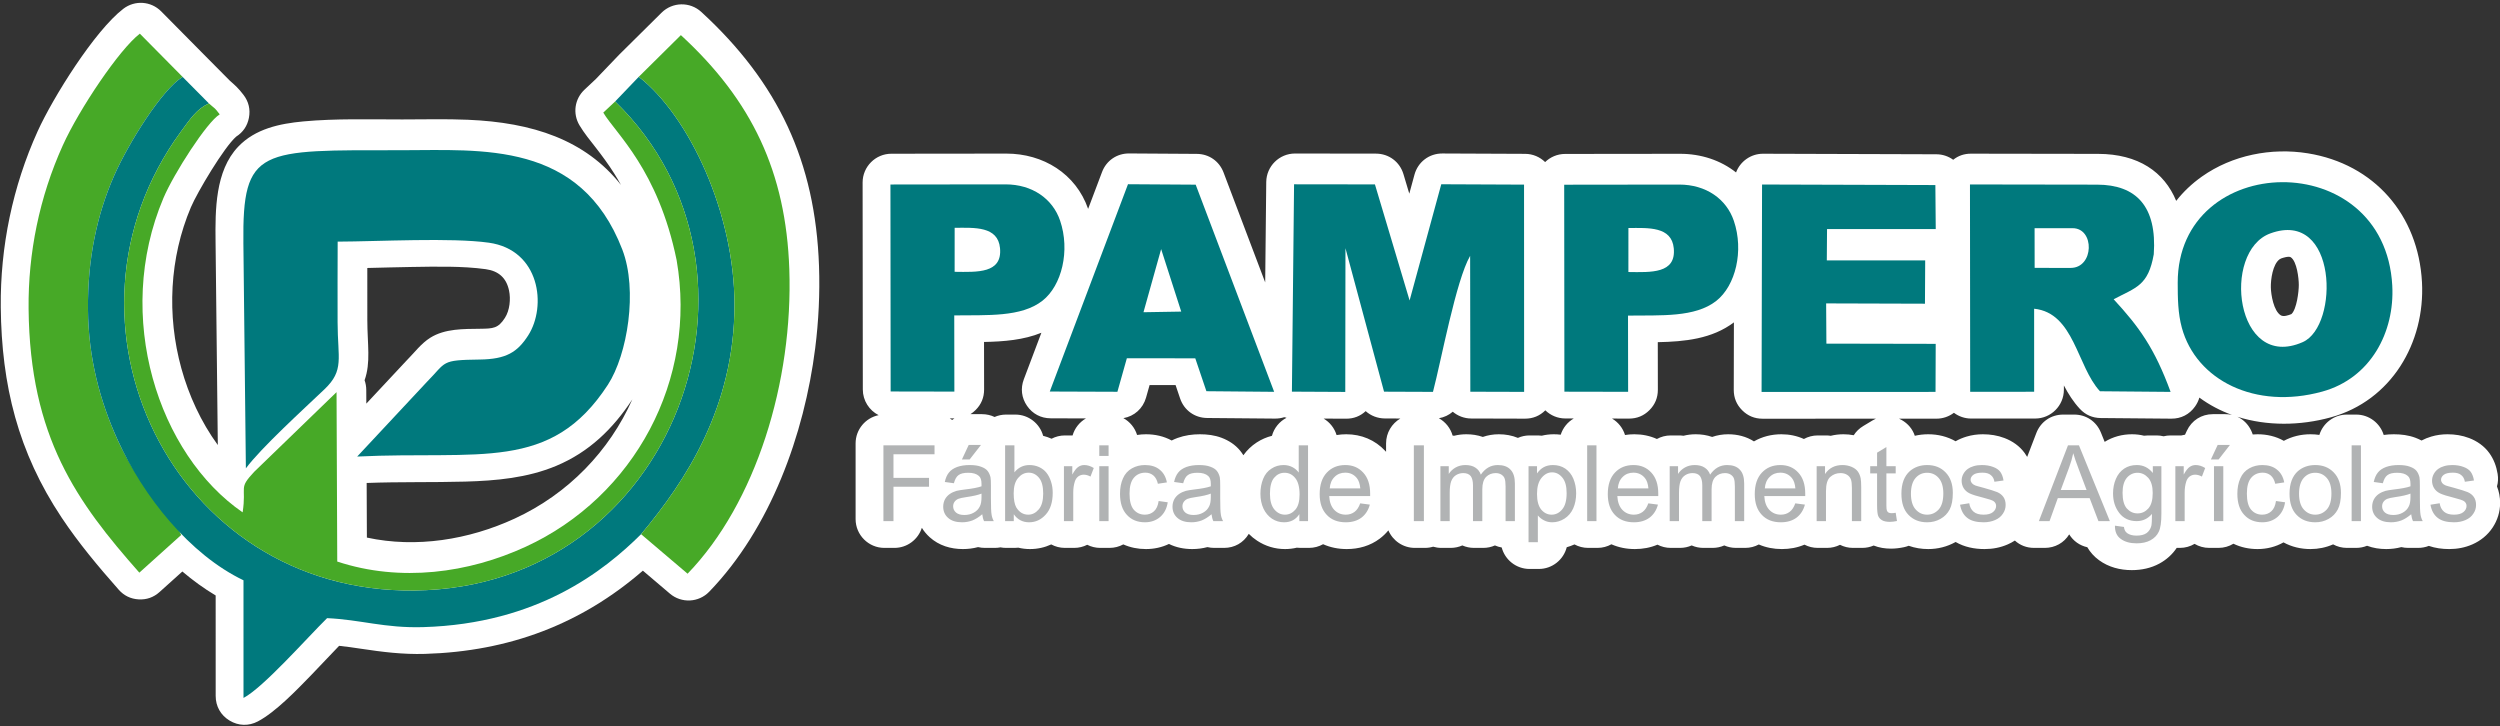
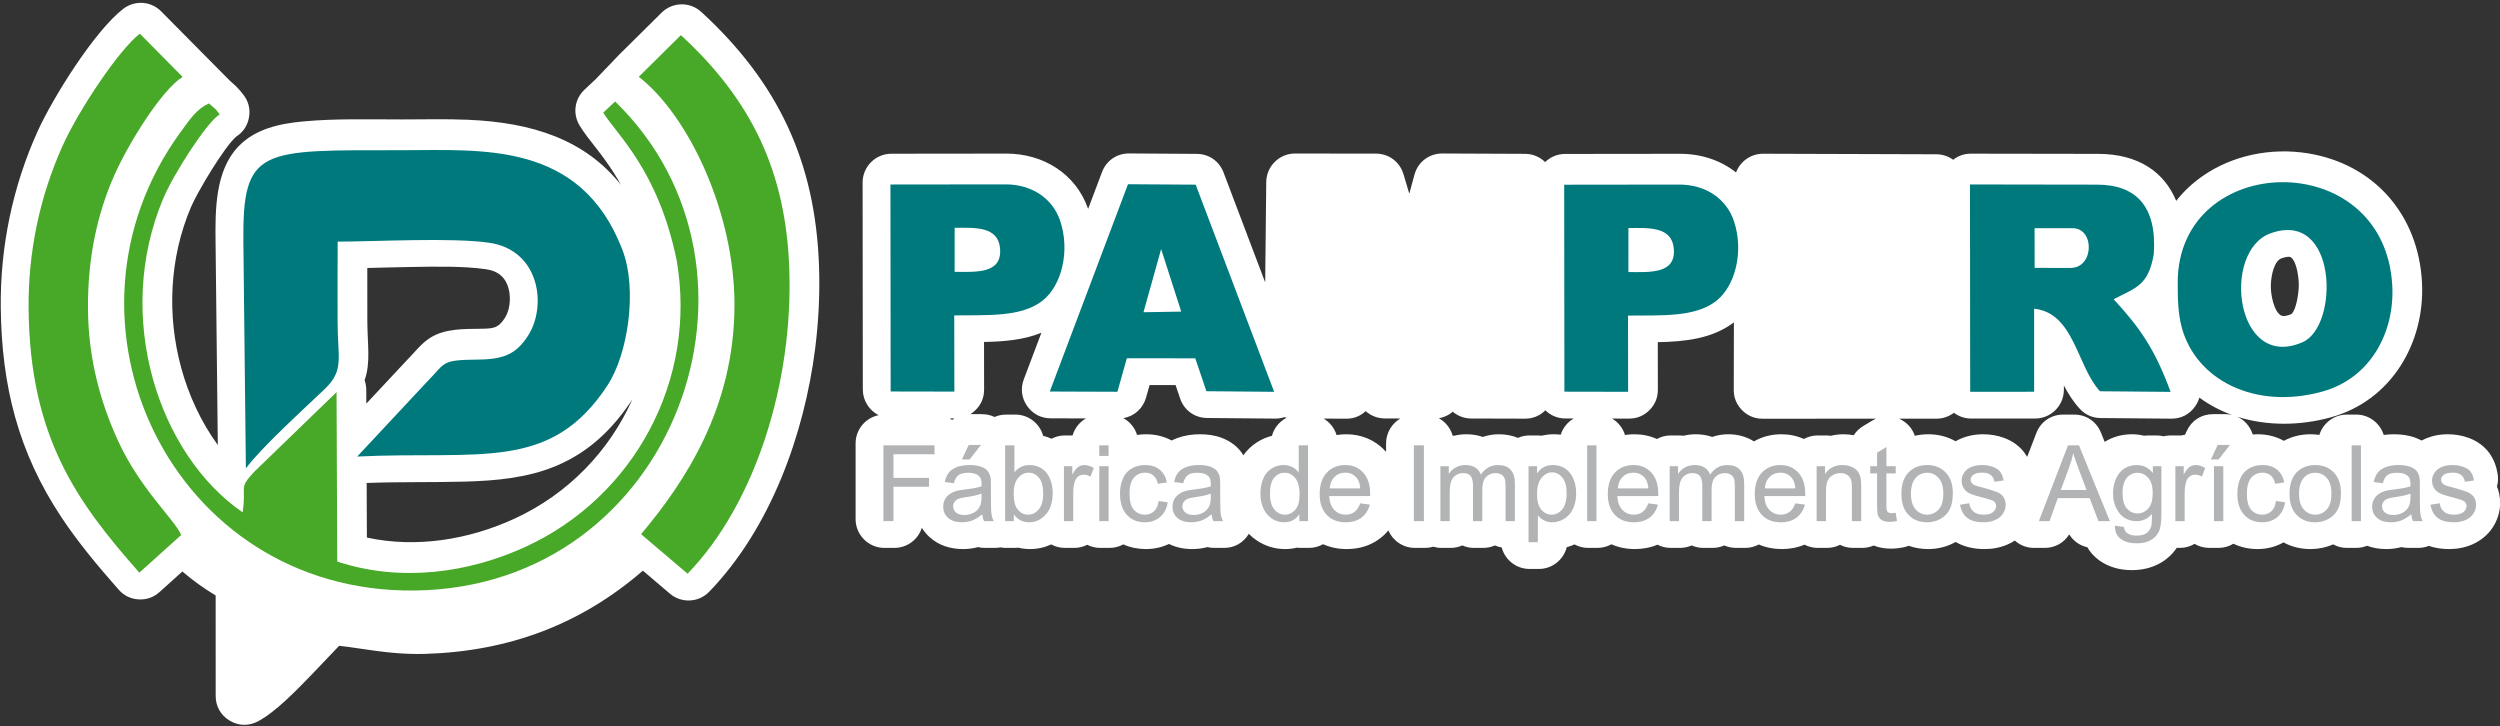
<svg xmlns="http://www.w3.org/2000/svg" width="1273pt" height="369.9pt" viewBox="0 0 1273 369.9" version="1.1">
  <rect x="0" y="0" width="1273" height="369.9" fill="#333333" stroke="none" />
  <defs>
    <clipPath id="clip1">
      <path d="M 0 1 L 1273 1 L 1273 369.898 L 0 369.898 Z M 0 1 " />
    </clipPath>
  </defs>
  <g id="surface1">
    <g clip-path="url(#clip1)" clip-rule="nonzero">
      <path style=" stroke:none;fill-rule:evenodd;fill:rgb(100%,100%,100%);fill-opacity:1;" d="M 110.91 226.609 L 109.762 122.988 C 109.586 107.016 109.531 87.059 121.277 74.703 C 129.969 65.566 142.367 62.957 154.426 61.828 C 170.789 60.301 188.375 60.824 204.84 60.82 C 215.973 60.816 227.078 60.512 238.211 60.98 C 271.176 62.367 297.926 71.125 316.211 94.176 C 315.133 92.23 313.992 90.305 312.793 88.406 C 309.871 83.766 306.664 79.41 303.301 75.086 C 300.484 71.465 297.426 67.762 295.082 63.82 C 291.523 57.844 292.57 50.402 297.645 45.645 L 303.406 40.234 L 315.176 27.949 C 315.27 27.852 315.352 27.77 315.445 27.676 L 336.875 6.457 C 342.438 0.949 351.336 0.781 357.102 6.078 C 396.234 42.035 415.191 82.285 417.043 135.484 C 417.527 149.441 416.848 163.465 415.098 177.32 C 409.559 221.207 392.336 269.043 361.137 301.301 C 355.754 306.867 347.012 307.293 341.113 302.281 L 327.352 290.582 C 295.953 317.797 259.273 331.699 216.41 332.961 C 204.969 333.293 194.734 331.984 183.504 330.293 C 179.891 329.746 176.297 329.227 172.68 328.855 C 167.793 333.883 163.02 339.078 158.145 344.09 C 151.004 351.426 140.27 362.629 131.297 367.344 C 126.625 369.801 121.422 369.648 116.902 366.918 C 112.383 364.191 109.824 359.656 109.824 354.379 L 109.816 303.215 C 103.84 299.656 98.176 295.527 92.859 291.008 L 81.23 301.469 C 78.211 304.184 74.641 305.438 70.59 305.203 C 66.539 304.969 63.133 303.316 60.445 300.273 C 50.094 288.551 40.035 276.555 31.359 263.516 C 9.203 230.207 0.781 196.223 0.391 156.402 C 0.09 125.641 6.461 94.906 19.156 66.871 C 26.93 49.711 48.176 15.691 62.77 4.496 C 68.66 -0.027 76.883 0.535 82.105 5.816 L 103.875 27.82 L 116.945 41 C 119.906 43.633 121.332 44.848 123.984 48.297 C 126.637 51.754 127.578 55.762 126.742 60.039 C 125.945 64.109 123.75 67.344 120.297 69.543 C 114.148 74.848 100.43 97.926 97.215 105.516 C 86.258 131.375 84.91 160.57 92.344 187.562 C 96.094 201.191 102.324 214.855 110.91 226.609 Z M 185.648 193.613 C 186.199 195.168 186.496 196.848 186.504 198.602 L 186.535 205.523 L 206.938 183.676 C 207.043 183.562 207.133 183.469 207.242 183.359 C 211.098 179.469 214.422 174.918 219.098 171.98 C 226.57 167.281 236.094 167.52 244.621 167.406 C 251.102 167.32 253.664 167.219 257.094 161.883 C 259.57 158.031 260.133 152.301 259.195 147.898 C 257.832 141.488 253.883 137.984 247.355 137.07 C 235.477 135.406 221.52 135.75 209.5 135.941 C 202.016 136.059 194.523 136.285 187.031 136.457 C 187.02 145.316 187.027 154.176 187.039 163.035 C 187.062 175.379 188.867 184.566 185.648 193.613 Z M 186.703 245.93 L 186.816 273.734 C 211.98 279.18 238.719 274.816 262.008 264.094 C 289.426 251.473 310.336 229.551 321.988 203.367 C 312.152 218.352 299.938 230.227 283.207 237.223 C 268.531 243.359 252.652 244.789 236.914 245.23 C 220.156 245.699 203.473 245.285 186.703 245.93 Z M 644.238 143.809 L 644.773 92.672 C 644.855 84.648 651.422 78.16 659.445 78.172 L 700.625 78.227 C 707.195 78.238 712.762 82.391 714.645 88.688 L 717.609 98.621 L 720.246 88.953 C 722.012 82.465 727.719 78.125 734.445 78.156 L 776.594 78.34 C 780.551 78.355 784.145 79.953 786.777 82.531 C 789.414 79.969 793.004 78.387 796.957 78.383 L 855.492 78.316 C 866.176 78.301 876.203 81.625 883.996 87.812 C 886.086 82.238 891.484 78.262 897.77 78.281 L 986.02 78.559 C 989.199 78.57 992.16 79.605 994.57 81.355 C 997.148 79.285 1000.18 78.246 1003.621 78.25 L 1068.359 78.352 C 1088.859 78.383 1102.059 87.562 1108.121 102.285 C 1111.75 97.664 1116.121 93.496 1121.219 89.895 C 1136.691 78.969 1156.57 75.066 1175.16 78.07 C 1208.93 83.531 1231.422 109.391 1233.27 143.652 C 1234.93 174.602 1217.641 204.035 1186.84 212.516 C 1171.219 216.812 1154.359 216.988 1139.27 212.215 C 1142.25 213.578 1144.699 215.957 1146.238 219.121 C 1146.578 219.816 1146.859 220.52 1147.09 221.234 C 1147.898 221.164 1148.73 221.129 1149.559 221.129 C 1154.301 221.129 1158.879 222.18 1162.93 224.469 C 1167.059 222.234 1171.672 221.129 1176.512 221.129 C 1178.039 221.129 1179.551 221.238 1181.02 221.461 C 1182.859 215.477 1188.449 211.105 1195.031 211.105 L 1199.77 211.105 C 1206.352 211.105 1211.941 215.484 1213.781 221.477 C 1215.488 221.238 1217.219 221.129 1218.941 221.129 C 1222.68 221.129 1226.449 221.59 1229.969 222.922 C 1231.02 223.324 1232.059 223.785 1233.051 224.312 C 1234.621 223.469 1236.289 222.809 1238.012 222.301 C 1240.699 221.504 1243.469 221.129 1246.27 221.129 C 1250.02 221.129 1253.75 221.703 1257.262 223.047 C 1261.359 224.613 1264.969 227.117 1267.559 230.691 C 1269.84 233.836 1271.172 237.473 1271.789 241.285 C 1272.16 243.52 1272.039 245.66 1271.461 247.68 C 1272.539 250.336 1273.059 253.188 1273.059 256.109 C 1273.059 260.617 1271.719 264.914 1269.23 268.664 C 1266.691 272.488 1263.121 275.363 1258.93 277.203 C 1255.199 278.844 1251.199 279.582 1247.141 279.582 C 1243.57 279.582 1240.039 279.105 1236.75 277.969 C 1235.051 278.641 1233.199 278.988 1231.238 278.988 L 1226.289 278.988 C 1225.07 278.988 1223.891 278.852 1222.762 278.586 C 1220.262 279.258 1217.672 279.582 1215.051 279.582 C 1211.672 279.582 1208.371 279.059 1205.301 277.902 C 1203.59 278.602 1201.73 278.988 1199.77 278.988 L 1195.031 278.988 C 1192.488 278.988 1190.102 278.34 1188.02 277.195 C 1184.391 278.785 1180.512 279.582 1176.512 279.582 C 1171.57 279.582 1166.891 278.461 1162.762 276.184 C 1158.762 278.461 1154.238 279.582 1149.52 279.582 C 1145.16 279.582 1141 278.68 1137.262 276.863 C 1135.051 278.211 1132.449 278.988 1129.672 278.988 L 1124.93 278.988 C 1122.211 278.988 1119.66 278.242 1117.469 276.938 C 1115.281 278.242 1112.73 278.988 1110.012 278.988 L 1108.379 278.988 C 1106.172 282.297 1103.191 284.977 1099.648 286.922 C 1095.301 289.305 1090.449 290.305 1085.52 290.305 C 1079.52 290.305 1073.719 288.816 1068.828 285.25 C 1066.309 283.414 1064.32 281.172 1062.859 278.648 C 1059 277.812 1055.719 275.48 1053.641 272.102 C 1051.02 276.383 1046.43 278.988 1041.199 278.988 L 1035.781 278.988 C 1031.988 278.988 1028.609 277.684 1025.969 275.25 C 1024.82 275.996 1023.609 276.648 1022.34 277.203 C 1018.609 278.844 1014.609 279.582 1010.551 279.582 C 1005.359 279.582 1000.25 278.574 995.809 275.977 C 995.77 276 995.73 276.023 995.691 276.043 C 991.43 278.402 986.719 279.582 981.852 279.582 C 978.379 279.582 975.031 279.027 971.91 277.906 C 971.141 278.211 970.328 278.457 969.488 278.633 C 967.328 279.086 965.129 279.367 962.922 279.367 C 959.871 279.367 956.871 278.91 954.07 277.785 C 952.289 278.559 950.328 278.988 948.27 278.988 L 943.52 278.988 C 941.148 278.988 938.91 278.422 936.93 277.414 C 934.941 278.422 932.699 278.988 930.328 278.988 L 925.578 278.988 C 923.148 278.988 920.859 278.395 918.836 277.34 C 915.242 278.875 911.344 279.582 907.336 279.582 C 903.191 279.582 899.215 278.82 895.586 277.246 C 893.523 278.359 891.168 278.988 888.668 278.988 L 883.926 278.988 C 881.82 278.988 879.812 278.539 878 277.734 C 876.188 278.539 874.18 278.988 872.074 278.988 L 867.332 278.988 C 865.227 278.988 863.219 278.539 861.406 277.734 C 859.594 278.539 857.586 278.988 855.48 278.988 L 850.738 278.988 C 848.309 278.988 846.012 278.395 843.992 277.34 C 840.398 278.875 836.496 279.582 832.492 279.582 C 828.266 279.582 824.211 278.789 820.527 277.152 C 818.422 278.324 816.004 278.988 813.438 278.988 L 808.695 278.988 C 806.172 278.988 803.793 278.348 801.719 277.215 C 800.441 277.797 799.129 278.277 797.785 278.648 C 796.176 284.992 790.41 289.711 783.578 289.711 L 778.84 289.711 C 772.051 289.711 766.316 285.059 764.664 278.777 C 763.461 278.57 762.305 278.219 761.219 277.734 C 759.406 278.539 757.402 278.988 755.293 278.988 L 750.551 278.988 C 748.445 278.988 746.438 278.539 744.625 277.734 C 742.812 278.539 740.805 278.988 738.699 278.988 L 733.957 278.988 C 732.5 278.988 731.09 278.773 729.758 278.375 C 728.43 278.773 727.02 278.988 725.562 278.988 L 720.441 278.988 C 714.402 278.988 709.195 275.301 706.957 270.062 C 705.688 271.613 704.227 273.023 702.578 274.266 C 697.688 277.957 691.852 279.582 685.773 279.582 C 681.512 279.582 677.426 278.777 673.719 277.113 C 671.598 278.309 669.152 278.988 666.555 278.988 L 662.137 278.988 C 661.527 278.988 660.922 278.953 660.328 278.879 C 658.41 279.344 656.398 279.582 654.324 279.582 C 649.238 279.582 644.391 278.125 640.141 275.328 C 638.582 274.305 637.16 273.137 635.879 271.836 C 635.871 271.852 635.863 271.863 635.855 271.875 C 633.133 276.414 628.586 278.988 623.293 278.988 L 618.336 278.988 C 617.117 278.988 615.938 278.852 614.812 278.586 C 612.301 279.258 609.715 279.582 607.102 279.582 C 602.922 279.582 598.863 278.781 595.227 276.98 C 591.617 278.723 587.641 279.582 583.504 279.582 C 579.422 279.582 575.523 278.793 571.98 277.207 C 569.898 278.344 567.516 278.988 564.988 278.988 L 560.246 278.988 C 557.863 278.988 555.609 278.414 553.617 277.398 C 551.625 278.414 549.375 278.988 546.992 278.988 L 542.25 278.988 C 539.73 278.988 537.359 278.348 535.285 277.223 C 531.969 278.766 528.32 279.582 524.461 279.582 C 522.406 279.582 520.422 279.344 518.523 278.875 C 517.926 278.953 517.32 278.988 516.703 278.988 L 512.285 278.988 C 511.316 278.988 510.367 278.895 509.449 278.715 C 508.5 278.895 507.52 278.988 506.512 278.988 L 501.555 278.988 C 500.336 278.988 499.156 278.852 498.031 278.586 C 495.52 279.258 492.934 279.582 490.32 279.582 C 484.078 279.582 478.098 277.797 473.402 273.551 C 471.824 272.117 470.488 270.516 469.406 268.777 C 467.52 274.688 461.969 278.988 455.445 278.988 L 450.324 278.988 C 442.254 278.988 435.672 272.406 435.672 264.336 L 435.672 225.762 C 435.672 218.691 440.723 212.766 447.398 211.402 C 442.633 208.984 439.352 204.031 439.348 198.34 L 439.242 92.945 C 439.234 84.875 445.809 78.285 453.879 78.277 L 512.414 78.211 C 531.152 78.188 547.859 88.426 554.074 106.367 L 561.148 87.617 C 563.355 81.77 568.703 78.098 574.953 78.137 L 609.426 78.359 C 615.602 78.398 620.844 82.047 623.031 87.82 Z M 653.941 212.434 C 652.445 212.922 650.84 213.164 649.156 213.148 L 614.656 212.84 C 608.309 212.785 602.941 208.898 600.906 202.887 L 598.605 196.078 L 585.371 196.078 L 583.574 202.449 C 582.008 208.023 577.539 211.977 572.027 212.918 C 575.34 214.742 577.875 217.809 579 221.484 C 580.492 221.246 582.004 221.129 583.539 221.129 C 588.164 221.129 592.633 222.129 596.613 224.301 C 597.59 223.805 598.609 223.367 599.652 222.988 C 603.289 221.676 607.137 221.129 610.988 221.129 C 614.73 221.129 618.496 221.59 622.012 222.922 C 625.668 224.305 628.949 226.406 631.445 229.445 C 632.066 230.199 632.625 230.992 633.129 231.812 C 634.941 229.266 637.203 227.066 639.891 225.316 C 642.312 223.738 644.934 222.602 647.676 221.914 C 648.766 217.922 651.504 214.602 655.113 212.734 C 654.715 212.652 654.324 212.551 653.941 212.434 Z M 673.992 213.145 C 677.125 214.996 679.512 217.984 680.586 221.531 C 682.188 221.262 683.832 221.129 685.512 221.129 C 693.172 221.129 700.152 223.988 705.379 229.613 C 705.516 229.766 705.656 229.914 705.789 230.07 L 705.789 225.762 C 705.789 220.379 708.719 215.656 713.062 213.109 L 705.188 213.078 C 701.43 213.062 698.004 211.691 695.41 209.344 C 692.625 211.926 689.277 213.219 685.43 213.199 Z M 732.688 212.965 C 736.051 214.848 738.602 218.016 739.668 221.793 C 739.926 221.82 740.184 221.852 740.441 221.891 C 742.461 221.379 744.551 221.129 746.672 221.129 C 749.551 221.129 752.383 221.555 755.051 222.488 C 757.598 221.598 760.332 221.129 763.215 221.129 C 766.605 221.129 769.898 221.723 772.918 222.973 C 774.73 222.168 776.734 221.723 778.84 221.723 L 783.148 221.723 C 783.809 221.723 784.461 221.766 785.098 221.852 C 787.098 221.359 789.16 221.129 791.246 221.129 C 792.418 221.129 793.578 221.203 794.723 221.348 C 795.832 217.848 798.227 214.91 801.344 213.094 L 797.051 213.086 C 793.102 213.074 789.516 211.496 786.883 208.938 C 784.027 211.77 780.555 213.191 776.531 213.18 L 749.137 213.102 C 745.566 213.09 742.293 211.793 739.75 209.652 C 737.781 211.355 735.355 212.512 732.688 212.965 Z M 1119.922 202.453 C 1119.469 204.027 1118.738 205.547 1117.73 206.977 C 1114.871 211.031 1110.578 213.23 1105.621 213.184 L 1069.66 212.863 C 1065.48 212.824 1061.898 211.242 1059.059 208.184 C 1055.719 204.594 1053.16 200.535 1050.93 196.273 L 1050.93 198.465 C 1050.93 206.535 1044.352 213.121 1036.281 213.121 L 1003.719 213.125 C 1000.422 213.125 997.379 212.031 994.93 210.188 C 992.461 212.066 989.379 213.188 986.059 213.188 L 967 213.191 C 967.441 213.391 967.879 213.613 968.32 213.859 C 971.602 215.719 973.91 218.539 975.02 221.906 C 977.219 221.387 979.512 221.129 981.852 221.129 C 986.871 221.129 991.609 222.312 995.789 224.688 C 997.559 223.66 999.461 222.883 1001.422 222.301 C 1004.109 221.504 1006.879 221.129 1009.68 221.129 C 1013.43 221.129 1017.16 221.703 1020.672 223.047 C 1024.77 224.613 1028.379 227.117 1030.969 230.691 C 1031.43 231.328 1031.859 231.984 1032.238 232.656 L 1036.898 220.512 C 1039.121 214.734 1044.391 211.105 1050.578 211.105 L 1056.191 211.105 C 1062.281 211.105 1067.469 214.602 1069.77 220.234 L 1071.699 224.992 C 1075.891 222.379 1080.66 221.129 1085.621 221.129 C 1087.73 221.129 1089.781 221.379 1091.73 221.863 C 1092.398 221.77 1093.078 221.723 1093.77 221.723 L 1098.141 221.723 C 1099.371 221.723 1100.559 221.875 1101.699 222.16 C 1102.84 221.875 1104.039 221.723 1105.27 221.723 L 1109.52 221.723 C 1109.879 221.723 1110.238 221.734 1110.59 221.758 C 1111.25 221.59 1111.93 221.453 1112.609 221.348 L 1113.539 219.344 C 1116.012 214.066 1120.988 210.891 1126.82 210.891 L 1133.07 210.891 C 1134.25 210.891 1135.398 211.023 1136.5 211.273 C 1130.609 209.137 1125.02 206.215 1119.922 202.453 Z M 882.906 164.148 C 871.809 172.562 857.863 173.973 844.145 174.234 L 844.18 198.473 C 844.188 202.516 842.746 206 839.887 208.859 C 837.027 211.715 833.543 213.156 829.5 213.148 L 820.852 213.129 C 823.984 214.98 826.379 217.961 827.457 221.504 C 829.012 221.254 830.605 221.129 832.23 221.129 C 836.297 221.129 840.172 221.934 843.695 223.531 C 845.785 222.379 848.188 221.723 850.738 221.723 L 854.996 221.723 C 855.75 221.723 856.496 221.777 857.223 221.891 C 859.242 221.379 861.332 221.129 863.453 221.129 C 866.332 221.129 869.164 221.555 871.832 222.488 C 874.379 221.598 877.113 221.129 879.992 221.129 C 884.715 221.129 889.246 222.277 893.113 224.754 C 897.277 222.34 902.031 221.129 907.078 221.129 C 911.145 221.129 915.016 221.934 918.539 223.531 C 920.629 222.379 923.031 221.723 925.578 221.723 L 929.84 221.723 C 930.641 221.723 931.43 221.785 932.191 221.91 C 934.27 221.391 936.461 221.129 938.719 221.129 C 940.469 221.129 942.211 221.289 943.922 221.621 C 945.109 219.738 946.762 218.133 948.82 216.898 L 953.559 214.051 C 954.09 213.73 954.641 213.445 955.191 213.195 L 897.484 213.207 C 893.441 213.207 889.965 211.766 887.109 208.906 C 884.254 206.043 882.82 202.562 882.828 198.52 Z M 530.277 169.441 C 521.215 173.137 511.082 173.938 501.066 174.129 L 501.102 198.367 C 501.109 202.41 499.668 205.895 496.809 208.75 C 495.973 209.586 495.086 210.301 494.145 210.891 L 499.992 210.891 C 502.309 210.891 504.492 211.391 506.438 212.328 C 508.23 211.543 510.207 211.105 512.285 211.105 L 517.027 211.105 C 523.77 211.105 529.473 215.703 531.168 221.918 C 532.633 222.285 534.066 222.777 535.457 223.395 C 537.492 222.328 539.801 221.723 542.25 221.723 L 546.16 221.723 C 547.219 218.043 549.688 214.949 552.938 213.066 L 534.977 213 C 530.023 212.98 525.773 210.738 522.965 206.66 C 520.156 202.578 519.574 197.809 521.32 193.176 Z M 486 213.039 L 483.602 213.035 C 484.031 213.281 484.445 213.547 484.848 213.836 C 485.219 213.551 485.602 213.285 486 213.039 Z M 1166.809 159.918 C 1169.5 157.375 1170.551 148.469 1170.551 145.113 C 1170.551 141.742 1169.602 133.137 1166.48 131.008 C 1165.449 130.309 1162.512 131.254 1161.559 131.602 C 1161.281 131.703 1161.031 131.84 1160.789 132.012 C 1157.262 134.566 1156.238 142.301 1156.309 146.262 C 1156.379 150.078 1157.75 158.383 1161.41 160.578 C 1162.809 161.41 1165.352 160.531 1166.809 159.918 Z M 1166.809 159.918 " />
    </g>
    <path style=" stroke:none;fill-rule:evenodd;fill:rgb(27.831%,66.209%,15.282%);fill-opacity:1;" d="M 92.262 272.418 C 89.098 264.746 71.309 249.094 59.906 224.02 C 50.977 204.383 45.012 182.469 44.797 157.445 C 44.582 131.887 49.375 109.105 58.27 89.109 C 65.617 72.59 82.488 45.609 92.984 39.16 L 71.203 17.137 C 60.707 25.191 40.293 55.668 32.02 73.934 C 20.023 100.422 14.277 128.965 14.559 157.277 C 15.199 222.73 39.219 255.66 70.945 291.594 Z M 92.262 272.418 " />
    <path style=" stroke:none;fill-rule:evenodd;fill:rgb(0%,47.459%,49.022%);fill-opacity:1;" d="M 125.199 238.477 C 133.02 227.969 154.492 208.438 165.219 198.223 C 175.418 188.504 171.93 182.633 171.902 164.078 C 171.879 150.398 171.875 136.715 171.938 123.039 C 192.863 122.961 229.75 120.898 248.898 123.578 C 274.957 127.227 278.531 155.902 268.934 170.828 C 263.434 179.375 257.703 182.898 244.332 183.074 C 224.047 183.348 227.637 184.129 217.16 194.695 L 181.883 232.473 C 244.195 229.465 280.461 240.637 309.535 195.91 C 319.527 180.547 324.84 147.754 316.891 127.102 C 295.559 71.684 245.293 76.484 204.355 76.492 C 132.297 76.508 123.387 74.793 123.93 123.848 Z M 125.199 238.477 " />
-     <path style=" stroke:none;fill-rule:evenodd;fill:rgb(0%,47.459%,49.022%);fill-opacity:1;" d="M 123.984 295.484 L 123.992 355.395 C 134.145 350.055 156.445 324.691 166.555 314.762 C 183.656 315.527 195.812 319.91 215.496 319.332 C 273.734 317.621 307.688 290.633 326.438 272.008 C 349.078 245.023 373.957 207.367 373.996 155.27 C 374.027 108.566 350.883 59.051 325.27 39.105 L 313.23 51.672 C 401.723 137.711 344.055 299.207 211.035 300.695 C 87.488 302.082 21.719 163.531 91.945 67.258 C 96.988 60.34 100.223 55.469 106.375 52.66 L 92.984 39.16 C 82.488 45.609 65.617 72.59 58.27 89.109 C 49.375 109.105 44.582 131.887 44.797 157.445 C 45.012 182.469 50.977 204.383 59.906 224.02 C 73.105 253.051 96.645 282.387 123.984 295.484 Z M 123.984 295.484 " />
-     <path style=" stroke:none;fill-rule:evenodd;fill:rgb(0%,47.459%,49.022%);fill-opacity:1;" d="M 657.84 199.43 L 685.016 199.566 L 685.109 126.379 L 704.758 199.445 L 729.672 199.543 C 733.969 183.129 741.414 142.703 748.594 130.277 L 748.691 199.465 L 776.086 199.543 L 776.043 94.012 L 733.895 93.824 L 717.77 153 L 700.117 93.898 L 658.938 93.844 Z M 657.84 199.43 " />
    <path style=" stroke:none;fill-rule:evenodd;fill:rgb(27.831%,66.209%,15.282%);fill-opacity:1;" d="M 106.375 52.66 C 100.223 55.469 96.988 60.34 91.945 67.258 C 21.719 163.531 87.488 302.082 211.035 300.695 C 344.055 299.207 401.723 137.711 313.23 51.672 L 307.188 57.344 C 313.566 68.066 335.066 86.277 344.543 132.488 C 355.105 193.223 323.191 252.855 267.652 278.422 C 238.699 291.754 204.035 296.605 171.727 285.945 L 171.367 199.68 L 129.391 240.293 C 121.188 249.078 125.641 247.184 123.551 260.887 C 80.715 231.438 57.637 161.25 83.234 100.82 C 88.488 88.422 105.418 62.023 111.879 58.242 C 108.891 54.355 110.234 56.102 106.375 52.66 Z M 106.375 52.66 " />
    <path style=" stroke:none;fill-rule:evenodd;fill:rgb(27.831%,66.209%,15.282%);fill-opacity:1;" d="M 325.27 39.105 C 350.883 59.051 374.027 108.566 373.996 155.27 C 373.957 207.367 349.078 245.023 326.438 272.008 L 350.117 292.133 C 384.855 256.215 403.914 194.426 401.914 137.012 C 400.195 87.684 382.93 51.172 346.699 17.887 Z M 325.27 39.105 " />
    <path style=" stroke:none;fill-rule:evenodd;fill:rgb(0%,47.459%,49.022%);fill-opacity:1;" d="M 1036.012 116.184 L 1055.352 116.191 C 1066.699 116.191 1066.34 136.43 1054.371 136.422 L 1036.039 136.41 Z M 1003.23 199.492 L 1035.789 199.488 L 1035.781 157.203 C 1056.219 159.312 1057.551 186.57 1069.309 199.23 L 1105.27 199.551 C 1097.102 177.285 1089.25 166.457 1076.27 152.387 C 1087.691 146.336 1093.879 145.566 1096.699 129.473 C 1098.391 105.113 1087.77 94.055 1067.859 94.023 L 1003.109 93.922 L 1003.219 199.492 Z M 1003.23 199.492 " />
    <path style=" stroke:none;fill-rule:evenodd;fill:rgb(0%,47.459%,49.022%);fill-opacity:1;" d="M 1156.02 118.863 C 1190.328 106.285 1191.27 165.953 1172.559 174.203 C 1138.238 189.324 1131.039 128.027 1156.02 118.863 Z M 1108.891 143.992 C 1108.898 151.703 1108.98 159.535 1111 166.906 C 1118.301 193.562 1148.328 208.801 1182.461 199.406 C 1207.309 192.566 1219.41 168.918 1218.148 145.461 C 1214.301 74.055 1108.828 76.828 1108.891 143.992 Z M 1108.891 143.992 " />
-     <path style=" stroke:none;fill-rule:evenodd;fill:rgb(0%,47.459%,49.022%);fill-opacity:1;" d="M 896.996 199.574 L 985.57 199.555 L 985.66 175.09 L 930 174.977 L 929.871 154.492 L 980.191 154.648 L 980.309 132.598 L 930.211 132.582 L 930.328 116.641 L 985.68 116.641 L 985.488 94.23 L 897.238 93.953 Z M 896.996 199.574 " />
    <path style=" stroke:none;fill-rule:evenodd;fill:rgb(0%,47.459%,49.022%);fill-opacity:1;" d="M 582.258 158.988 L 591.25 126.84 L 601.48 158.664 Z M 534.547 199.367 L 568.984 199.496 L 573.789 182.441 L 608.633 182.449 L 614.301 199.207 L 648.801 199.516 L 608.844 94.031 L 574.371 93.809 Z M 534.547 199.367 " />
    <path style=" stroke:none;fill-rule:evenodd;fill:rgb(0%,47.459%,49.022%);fill-opacity:1;" d="M 829.188 116.113 C 839.324 116.043 851.219 115.238 852.285 126.434 C 853.523 139.422 840.68 138.641 829.176 138.512 Z M 796.594 199.449 L 829.043 199.512 L 828.984 160.703 C 845.676 160.473 863.109 161.727 873.93 153.211 C 883.789 145.453 888.055 127.699 882.875 112.453 C 879.102 101.328 868.73 93.973 855.023 93.984 L 796.488 94.055 Z M 796.594 199.449 " />
    <path style=" stroke:none;fill-rule:evenodd;fill:rgb(0%,47.459%,49.022%);fill-opacity:1;" d="M 486.109 116.008 C 496.246 115.934 508.141 115.133 509.207 126.328 C 510.445 139.316 497.602 138.535 486.098 138.406 Z M 453.516 199.344 L 485.965 199.406 L 485.906 160.602 C 502.598 160.367 520.031 161.621 530.852 153.105 C 540.711 145.348 544.977 127.594 539.801 112.344 C 536.023 101.223 525.652 93.867 511.945 93.879 L 453.41 93.949 Z M 453.516 199.344 " />
    <path style=" stroke:none;fill-rule:evenodd;fill:rgb(69.334%,70.117%,70.506%);fill-opacity:1;" d="M 449.84 265.355 L 449.84 226.777 L 475.863 226.777 L 475.863 231.305 L 454.957 231.305 L 454.957 243.32 L 473.062 243.32 L 473.062 247.844 L 454.957 247.844 L 454.957 265.355 Z M 500.16 261.852 C 498.383 263.363 496.715 264.387 495.098 265.031 C 493.48 265.625 491.703 265.949 489.871 265.949 C 486.801 265.949 484.43 265.195 482.758 263.684 C 481.09 262.23 480.281 260.289 480.281 257.973 C 480.281 256.629 480.605 255.336 481.195 254.203 C 481.844 253.07 482.652 252.211 483.676 251.508 C 484.699 250.809 485.828 250.324 487.07 249.945 C 488.039 249.73 489.441 249.461 491.324 249.246 C 495.152 248.816 497.953 248.277 499.785 247.629 C 499.785 246.984 499.785 246.551 499.785 246.391 C 499.785 244.449 499.352 243.105 498.438 242.348 C 497.254 241.273 495.422 240.734 493.051 240.734 C 490.785 240.734 489.172 241.109 488.094 241.918 C 487.016 242.672 486.262 244.074 485.723 246.066 L 481.09 245.422 C 481.52 243.426 482.219 241.812 483.191 240.625 C 484.16 239.387 485.562 238.469 487.391 237.77 C 489.223 237.125 491.324 236.801 493.75 236.801 C 496.121 236.801 498.059 237.07 499.57 237.664 C 501.078 238.199 502.156 238.902 502.855 239.762 C 503.555 240.625 504.039 241.703 504.363 242.996 C 504.527 243.805 504.578 245.258 504.578 247.359 L 504.578 253.609 C 504.578 258.027 504.688 260.777 504.902 261.961 C 505.066 263.145 505.441 264.277 506.035 265.355 L 501.078 265.355 C 500.594 264.332 500.324 263.199 500.16 261.852 Z M 499.785 251.348 C 498.059 252.047 495.473 252.641 492.027 253.125 C 490.086 253.395 488.684 253.719 487.879 254.043 C 487.07 254.418 486.477 254.902 485.992 255.602 C 485.562 256.25 485.344 257.004 485.344 257.812 C 485.344 259.105 485.828 260.129 486.801 260.992 C 487.77 261.801 489.172 262.23 491.004 262.23 C 492.836 262.23 494.449 261.852 495.852 261.047 C 497.305 260.238 498.328 259.16 498.977 257.758 C 499.516 256.734 499.785 255.117 499.785 253.07 Z M 489.816 233.945 L 493.266 226.562 L 499.516 226.562 L 493.75 233.945 Z M 516.219 265.355 L 511.801 265.355 L 511.801 226.777 L 516.539 226.777 L 516.539 240.52 C 518.535 238.039 521.121 236.801 524.191 236.801 C 525.914 236.801 527.531 237.125 529.094 237.824 C 530.602 238.523 531.895 239.492 532.867 240.734 C 533.891 242.027 534.645 243.535 535.184 245.258 C 535.773 247.035 536.043 248.922 536.043 250.969 C 536.043 255.711 534.859 259.43 532.488 262.016 C 530.117 264.656 527.316 265.949 523.977 265.949 C 520.688 265.949 518.102 264.547 516.219 261.852 Z M 516.164 251.188 C 516.164 254.527 516.648 256.898 517.512 258.406 C 519.02 260.828 521.012 262.07 523.598 262.07 C 525.645 262.07 527.422 261.152 528.934 259.375 C 530.441 257.598 531.195 254.902 531.195 251.348 C 531.195 247.684 530.496 244.988 529.039 243.266 C 527.586 241.543 525.859 240.68 523.812 240.68 C 521.711 240.68 519.934 241.594 518.426 243.375 C 516.918 245.152 516.164 247.738 516.164 251.188 Z M 541.754 265.355 L 541.754 237.395 L 546.012 237.395 L 546.012 241.648 C 547.09 239.711 548.113 238.363 549.027 237.77 C 549.945 237.125 550.969 236.801 552.102 236.801 C 553.664 236.801 555.277 237.285 556.949 238.309 L 555.277 242.672 C 554.094 242.027 552.961 241.703 551.832 241.703 C 550.809 241.703 549.836 242.027 549.027 242.617 C 548.219 243.266 547.629 244.129 547.305 245.207 C 546.766 246.875 546.496 248.762 546.496 250.754 L 546.496 265.355 Z M 559.75 226.777 L 564.492 226.777 L 564.492 232.168 L 559.75 232.168 Z M 559.75 237.395 L 564.492 237.395 L 564.492 265.355 L 559.75 265.355 Z M 589.977 255.117 L 594.609 255.766 C 594.125 258.945 592.832 261.422 590.73 263.254 C 588.629 265.031 586.043 265.949 583.027 265.949 C 579.199 265.949 576.129 264.707 573.812 262.176 C 571.496 259.699 570.309 256.141 570.309 251.453 C 570.309 248.438 570.797 245.852 571.82 243.59 C 572.789 241.324 574.352 239.602 576.398 238.469 C 578.391 237.34 580.656 236.801 583.027 236.801 C 586.043 236.801 588.574 237.555 590.461 239.117 C 592.402 240.625 593.641 242.836 594.18 245.637 L 589.598 246.336 C 589.168 244.449 588.414 243.051 587.281 242.082 C 586.152 241.164 584.805 240.68 583.242 240.68 C 580.816 240.68 578.879 241.543 577.422 243.211 C 575.914 244.938 575.16 247.629 575.16 251.348 C 575.16 255.117 575.859 257.812 577.316 259.535 C 578.77 261.207 580.656 262.07 582.973 262.07 C 584.805 262.07 586.367 261.477 587.605 260.344 C 588.844 259.215 589.652 257.488 589.977 255.117 Z M 616.914 261.852 C 615.137 263.363 613.465 264.387 611.852 265.031 C 610.234 265.625 608.457 265.949 606.625 265.949 C 603.555 265.949 601.184 265.195 599.512 263.684 C 597.844 262.23 597.035 260.289 597.035 257.973 C 597.035 256.629 597.355 255.336 597.949 254.203 C 598.598 253.07 599.406 252.211 600.43 251.508 C 601.453 250.809 602.582 250.324 603.824 249.945 C 604.793 249.73 606.191 249.461 608.078 249.246 C 611.902 248.816 614.707 248.277 616.539 247.629 C 616.539 246.984 616.539 246.551 616.539 246.391 C 616.539 244.449 616.105 243.105 615.191 242.348 C 614.004 241.273 612.172 240.734 609.805 240.734 C 607.539 240.734 605.922 241.109 604.848 241.918 C 603.77 242.672 603.016 244.074 602.477 246.066 L 597.844 245.422 C 598.273 243.426 598.973 241.812 599.945 240.625 C 600.914 239.387 602.312 238.469 604.145 237.77 C 605.977 237.125 608.078 236.801 610.504 236.801 C 612.875 236.801 614.812 237.07 616.32 237.664 C 617.832 238.199 618.91 238.902 619.609 239.762 C 620.309 240.625 620.793 241.703 621.117 242.996 C 621.277 243.805 621.332 245.258 621.332 247.359 L 621.332 253.609 C 621.332 258.027 621.441 260.777 621.656 261.961 C 621.816 263.145 622.195 264.277 622.789 265.355 L 617.832 265.355 C 617.348 264.332 617.078 263.199 616.914 261.852 Z M 616.539 251.348 C 614.812 252.047 612.227 252.641 608.777 253.125 C 606.84 253.395 605.438 253.719 604.629 254.043 C 603.824 254.418 603.23 254.902 602.746 255.602 C 602.312 256.25 602.098 257.004 602.098 257.812 C 602.098 259.105 602.582 260.129 603.555 260.992 C 604.523 261.801 605.922 262.23 607.754 262.23 C 609.586 262.23 611.203 261.852 612.605 261.047 C 614.059 260.238 615.082 259.16 615.73 257.758 C 616.27 256.734 616.539 255.117 616.539 253.07 Z M 661.633 265.355 L 661.633 261.801 C 659.855 264.547 657.27 265.949 653.82 265.949 C 651.613 265.949 649.566 265.355 647.68 264.117 C 645.848 262.875 644.395 261.152 643.367 258.996 C 642.344 256.789 641.805 254.258 641.805 251.402 C 641.805 248.598 642.293 246.066 643.207 243.805 C 644.125 241.543 645.523 239.816 647.41 238.633 C 649.242 237.395 651.344 236.801 653.605 236.801 C 655.277 236.801 656.785 237.176 658.133 237.879 C 659.426 238.578 660.504 239.492 661.309 240.625 L 661.309 226.777 L 666.051 226.777 L 666.051 265.355 Z M 646.656 251.402 C 646.656 254.957 647.41 257.652 648.918 259.43 C 650.426 261.207 652.203 262.07 654.305 262.07 C 656.355 262.07 658.133 261.207 659.586 259.535 C 661.043 257.867 661.742 255.281 661.742 251.777 C 661.742 248.008 660.988 245.207 659.531 243.426 C 658.078 241.594 656.246 240.734 654.09 240.734 C 651.938 240.734 650.211 241.594 648.758 243.32 C 647.355 244.988 646.656 247.738 646.656 251.402 Z M 692.613 256.305 L 697.516 256.949 C 696.762 259.805 695.309 262.016 693.262 263.578 C 691.16 265.141 688.52 265.949 685.285 265.949 C 681.191 265.949 677.957 264.707 675.59 262.176 C 673.164 259.645 671.977 256.141 671.977 251.617 C 671.977 246.93 673.164 243.266 675.59 240.68 C 678.012 238.094 681.137 236.801 685.016 236.801 C 688.734 236.801 691.75 238.039 694.121 240.625 C 696.492 243.156 697.68 246.715 697.68 251.348 C 697.68 251.617 697.68 252.047 697.68 252.586 L 676.828 252.586 C 676.988 255.656 677.852 257.973 679.414 259.645 C 680.977 261.262 682.914 262.07 685.285 262.07 C 687.012 262.07 688.465 261.582 689.703 260.668 C 690.941 259.754 691.914 258.297 692.613 256.305 Z M 677.098 248.707 L 692.668 248.707 C 692.453 246.336 691.859 244.613 690.891 243.426 C 689.379 241.594 687.441 240.68 685.016 240.68 C 682.863 240.68 681.031 241.379 679.574 242.836 C 678.066 244.289 677.258 246.281 677.098 248.707 Z M 719.93 226.777 L 725.047 226.777 L 725.047 265.355 L 719.93 265.355 Z M 733.453 265.355 L 733.453 237.395 L 737.711 237.395 L 737.711 241.324 C 738.57 239.98 739.758 238.848 741.211 238.039 C 742.668 237.23 744.336 236.801 746.168 236.801 C 748.215 236.801 749.941 237.23 751.234 238.094 C 752.578 238.957 753.496 240.141 754.035 241.703 C 756.297 238.418 759.152 236.801 762.707 236.801 C 765.512 236.801 767.664 237.555 769.121 239.117 C 770.629 240.625 771.383 242.996 771.383 246.176 L 771.383 265.355 L 766.641 265.355 L 766.641 247.738 C 766.641 245.852 766.48 244.504 766.156 243.645 C 765.887 242.836 765.293 242.188 764.488 241.648 C 763.68 241.164 762.762 240.895 761.633 240.895 C 759.691 240.895 758.02 241.543 756.727 242.836 C 755.434 244.18 754.789 246.23 754.789 249.137 L 754.789 265.355 L 750.047 265.355 L 750.047 247.199 C 750.047 245.098 749.672 243.535 748.918 242.457 C 748.109 241.434 746.867 240.895 745.09 240.895 C 743.797 240.895 742.559 241.219 741.426 241.918 C 740.297 242.617 739.488 243.645 738.949 245.043 C 738.465 246.391 738.195 248.328 738.195 250.863 L 738.195 265.355 Z M 778.332 276.078 L 778.332 237.395 L 782.645 237.395 L 782.645 241.055 C 783.668 239.656 784.797 238.578 786.09 237.879 C 787.387 237.176 788.945 236.801 790.727 236.801 C 793.148 236.801 795.25 237.395 797.082 238.633 C 798.859 239.871 800.262 241.594 801.176 243.805 C 802.094 246.066 802.578 248.492 802.578 251.188 C 802.578 253.988 802.094 256.574 801.07 258.891 C 800.047 261.152 798.539 262.875 796.598 264.117 C 794.605 265.355 792.559 265.949 790.402 265.949 C 788.84 265.949 787.438 265.625 786.145 264.926 C 784.906 264.277 783.883 263.469 783.074 262.445 L 783.074 276.078 Z M 782.645 251.562 C 782.645 255.117 783.398 257.758 784.797 259.484 C 786.254 261.207 788.031 262.07 790.078 262.07 C 792.18 262.07 794.012 261.152 795.465 259.375 C 796.977 257.598 797.73 254.848 797.73 251.133 C 797.73 247.574 797.027 244.938 795.52 243.156 C 794.066 241.379 792.34 240.52 790.293 240.52 C 788.301 240.52 786.523 241.434 784.961 243.32 C 783.398 245.207 782.645 247.953 782.645 251.562 Z M 808.184 226.777 L 812.922 226.777 L 812.922 265.355 L 808.184 265.355 Z M 839.324 256.305 L 844.227 256.949 C 843.473 259.805 842.016 262.016 839.969 263.578 C 837.867 265.141 835.227 265.949 831.996 265.949 C 827.902 265.949 824.668 264.707 822.297 262.176 C 819.875 259.645 818.688 256.141 818.688 251.617 C 818.688 246.93 819.875 243.266 822.297 240.68 C 824.723 238.094 827.848 236.801 831.727 236.801 C 835.445 236.801 838.461 238.039 840.832 240.625 C 843.203 243.156 844.387 246.715 844.387 251.348 C 844.387 251.617 844.387 252.047 844.387 252.586 L 823.535 252.586 C 823.699 255.656 824.559 257.973 826.121 259.645 C 827.684 261.262 829.625 262.07 831.996 262.07 C 833.719 262.07 835.176 261.582 836.414 260.668 C 837.652 259.754 838.621 258.297 839.324 256.305 Z M 823.805 248.707 L 839.375 248.707 C 839.16 246.336 838.57 244.613 837.598 243.426 C 836.09 241.594 834.152 240.68 831.727 240.68 C 829.57 240.68 827.738 241.379 826.285 242.836 C 824.777 244.289 823.969 246.281 823.805 248.707 Z M 850.207 265.355 L 850.207 237.395 L 854.461 237.395 L 854.461 241.324 C 855.324 239.98 856.512 238.848 857.965 238.039 C 859.418 237.23 861.09 236.801 862.922 236.801 C 864.969 236.801 866.691 237.23 867.984 238.094 C 869.332 238.957 870.25 240.141 870.789 241.703 C 873.051 238.418 875.906 236.801 879.461 236.801 C 882.266 236.801 884.418 237.555 885.875 239.117 C 887.383 240.625 888.137 242.996 888.137 246.176 L 888.137 265.355 L 883.395 265.355 L 883.395 247.738 C 883.395 245.852 883.234 244.504 882.91 243.645 C 882.641 242.836 882.047 242.188 881.238 241.648 C 880.434 241.164 879.516 240.895 878.383 240.895 C 876.445 240.895 874.773 241.543 873.48 242.836 C 872.188 244.18 871.543 246.23 871.543 249.137 L 871.543 265.355 L 866.801 265.355 L 866.801 247.199 C 866.801 245.098 866.422 243.535 865.668 242.457 C 864.859 241.434 863.621 240.895 861.844 240.895 C 860.551 240.895 859.312 241.219 858.18 241.918 C 857.051 242.617 856.242 243.645 855.703 245.043 C 855.219 246.391 854.949 248.328 854.949 250.863 L 854.949 265.355 Z M 914.16 256.305 L 919.062 256.949 C 918.309 259.805 916.852 262.016 914.805 263.578 C 912.703 265.141 910.066 265.949 906.832 265.949 C 902.738 265.949 899.504 264.707 897.133 262.176 C 894.711 259.645 893.523 256.141 893.523 251.617 C 893.523 246.93 894.711 243.266 897.133 240.68 C 899.559 238.094 902.684 236.801 906.562 236.801 C 910.281 236.801 913.297 238.039 915.668 240.625 C 918.039 243.156 919.223 246.715 919.223 251.348 C 919.223 251.617 919.223 252.047 919.223 252.586 L 898.375 252.586 C 898.535 255.656 899.398 257.973 900.961 259.645 C 902.523 261.262 904.461 262.07 906.832 262.07 C 908.555 262.07 910.012 261.582 911.25 260.668 C 912.488 259.754 913.457 258.297 914.16 256.305 Z M 898.645 248.707 L 914.215 248.707 C 913.996 246.336 913.406 244.613 912.434 243.426 C 910.926 241.594 908.988 240.68 906.562 240.68 C 904.406 240.68 902.574 241.379 901.121 242.836 C 899.613 244.289 898.805 246.281 898.645 248.707 Z M 925.039 265.355 L 925.039 237.395 L 929.301 237.395 L 929.301 241.379 C 931.352 238.309 934.309 236.801 938.191 236.801 C 939.859 236.801 941.422 237.125 942.828 237.715 C 944.219 238.309 945.301 239.117 946 240.086 C 946.699 241.055 947.191 242.242 947.461 243.59 C 947.621 244.449 947.73 246.012 947.73 248.168 L 947.73 265.355 L 942.988 265.355 L 942.988 248.383 C 942.988 246.445 942.828 244.988 942.449 244.02 C 942.07 243.105 941.422 242.297 940.512 241.758 C 939.539 241.164 938.461 240.895 937.172 240.895 C 935.172 240.895 933.449 241.543 931.988 242.836 C 930.539 244.074 929.789 246.5 929.789 250.109 L 929.789 265.355 Z M 965.289 261.098 L 965.941 265.301 C 964.59 265.57 963.398 265.73 962.379 265.73 C 960.66 265.73 959.309 265.465 958.391 264.926 C 957.422 264.387 956.781 263.633 956.398 262.77 C 956.02 261.852 955.809 260.02 955.809 257.164 L 955.809 241.055 L 952.309 241.055 L 952.309 237.395 L 955.809 237.395 L 955.809 230.496 L 960.551 227.641 L 960.551 237.395 L 965.289 237.395 L 965.289 241.055 L 960.551 241.055 L 960.551 257.434 C 960.551 258.781 960.66 259.645 960.82 260.02 C 960.98 260.453 961.25 260.723 961.629 260.992 C 962.012 261.207 962.539 261.316 963.238 261.316 C 963.73 261.316 964.43 261.262 965.289 261.098 Z M 968.199 251.348 C 968.199 246.23 969.648 242.402 972.512 239.871 C 974.93 237.824 977.84 236.801 981.289 236.801 C 985.172 236.801 988.301 238.039 990.719 240.57 C 993.141 243.051 994.379 246.551 994.379 250.969 C 994.379 254.578 993.84 257.383 992.77 259.43 C 991.691 261.477 990.129 263.094 988.078 264.223 C 985.98 265.41 983.77 265.949 981.289 265.949 C 977.41 265.949 974.238 264.707 971.809 262.176 C 969.379 259.699 968.199 256.09 968.199 251.348 Z M 973.051 251.402 C 973.051 254.957 973.859 257.652 975.422 259.375 C 976.98 261.152 978.922 262.07 981.289 262.07 C 983.66 262.07 985.602 261.152 987.219 259.375 C 988.781 257.598 989.539 254.902 989.539 251.238 C 989.539 247.793 988.73 245.152 987.16 243.375 C 985.602 241.594 983.66 240.734 981.289 240.734 C 978.922 240.734 976.98 241.594 975.422 243.375 C 973.859 245.152 973.051 247.793 973.051 251.402 Z M 998.051 257.004 L 1002.738 256.25 C 1003.012 258.137 1003.762 259.535 1004.949 260.559 C 1006.129 261.582 1007.852 262.07 1010.012 262.07 C 1012.16 262.07 1013.781 261.637 1014.859 260.723 C 1015.879 259.859 1016.422 258.836 1016.422 257.598 C 1016.422 256.574 1015.93 255.711 1015.02 255.117 C 1014.32 254.688 1012.699 254.148 1010.172 253.504 C 1006.672 252.641 1004.301 251.887 1002.949 251.238 C 1001.602 250.594 1000.578 249.676 999.879 248.547 C 999.238 247.469 998.859 246.176 998.859 244.828 C 998.859 243.59 999.129 242.457 999.719 241.379 C 1000.309 240.301 1001.07 239.441 1002.039 238.738 C 1002.789 238.199 1003.762 237.715 1005.051 237.34 C 1006.34 236.961 1007.691 236.801 1009.141 236.801 C 1011.301 236.801 1013.238 237.125 1014.91 237.77 C 1016.578 238.363 1017.77 239.227 1018.578 240.301 C 1019.328 241.379 1019.922 242.836 1020.191 244.668 L 1015.559 245.312 C 1015.34 243.859 1014.75 242.727 1013.73 241.918 C 1012.762 241.055 1011.301 240.68 1009.469 240.68 C 1007.309 240.68 1005.75 241.055 1004.84 241.758 C 1003.922 242.457 1003.43 243.32 1003.43 244.289 C 1003.43 244.883 1003.648 245.422 1004.031 245.961 C 1004.41 246.445 1005 246.875 1005.809 247.199 C 1006.289 247.359 1007.691 247.793 1010.012 248.383 C 1013.352 249.301 1015.66 250.055 1017.012 250.594 C 1018.359 251.188 1019.379 251.992 1020.141 253.07 C 1020.891 254.148 1021.27 255.496 1021.27 257.113 C 1021.27 258.676 1020.84 260.184 1019.871 261.582 C 1018.949 262.984 1017.66 264.062 1015.879 264.816 C 1014.16 265.57 1012.219 265.949 1010.012 265.949 C 1006.398 265.949 1003.602 265.195 1001.711 263.684 C 999.77 262.176 998.59 259.969 998.051 257.004 Z M 1038.191 265.355 L 1053.012 226.777 L 1058.609 226.777 L 1074.34 265.355 L 1068.52 265.355 L 1064.051 253.664 L 1047.828 253.664 L 1043.629 265.355 Z M 1049.34 249.516 L 1062.488 249.516 L 1058.449 238.793 C 1057.211 235.562 1056.289 232.867 1055.699 230.766 C 1055.16 233.297 1054.461 235.723 1053.539 238.199 Z M 1076.93 267.672 L 1081.512 268.32 C 1081.672 269.719 1082.199 270.797 1083.121 271.445 C 1084.309 272.305 1085.871 272.738 1087.91 272.738 C 1090.129 272.738 1091.801 272.305 1093.039 271.445 C 1094.219 270.582 1095.031 269.344 1095.461 267.781 C 1095.68 266.809 1095.781 264.762 1095.781 261.691 C 1093.68 264.117 1091.148 265.355 1088.02 265.355 C 1084.199 265.355 1081.238 263.953 1079.129 261.207 C 1076.98 258.406 1075.961 255.117 1075.961 251.238 C 1075.961 248.547 1076.441 246.121 1077.41 243.859 C 1078.379 241.594 1079.781 239.871 1081.609 238.633 C 1083.449 237.395 1085.602 236.801 1088.078 236.801 C 1091.359 236.801 1094.059 238.148 1096.219 240.84 L 1096.219 237.395 L 1100.578 237.395 L 1100.578 261.531 C 1100.578 265.895 1100.141 268.965 1099.23 270.797 C 1098.371 272.629 1096.969 274.031 1095.031 275.105 C 1093.141 276.133 1090.77 276.668 1087.969 276.668 C 1084.629 276.668 1081.941 275.914 1079.891 274.406 C 1077.84 272.953 1076.871 270.688 1076.93 267.672 Z M 1080.809 250.918 C 1080.809 254.527 1081.512 257.219 1082.961 258.891 C 1084.469 260.559 1086.25 261.422 1088.449 261.422 C 1090.66 261.422 1092.441 260.559 1093.949 258.891 C 1095.41 257.219 1096.16 254.633 1096.16 251.023 C 1096.16 247.629 1095.41 245.043 1093.891 243.32 C 1092.328 241.594 1090.512 240.734 1088.398 240.734 C 1086.301 240.734 1084.469 241.594 1083.012 243.266 C 1081.559 244.988 1080.809 247.523 1080.809 250.918 Z M 1107.691 265.355 L 1107.691 237.395 L 1111.949 237.395 L 1111.949 241.648 C 1113.02 239.711 1114.051 238.363 1114.961 237.77 C 1115.879 237.125 1116.898 236.801 1118.039 236.801 C 1119.602 236.801 1121.211 237.285 1122.879 238.309 L 1121.211 242.672 C 1120.031 242.027 1118.891 241.703 1117.77 241.703 C 1116.738 241.703 1115.77 242.027 1114.961 242.617 C 1114.16 243.266 1113.559 244.129 1113.238 245.207 C 1112.699 246.875 1112.43 248.762 1112.43 250.754 L 1112.43 265.355 Z M 1127.359 237.395 L 1132.102 237.395 L 1132.102 265.355 L 1127.359 265.355 Z M 1125.789 233.945 L 1129.238 226.562 L 1135.488 226.562 L 1129.73 233.945 Z M 1158.93 255.117 L 1163.559 255.766 C 1163.078 258.945 1161.781 261.422 1159.68 263.254 C 1157.578 265.031 1154.988 265.949 1151.98 265.949 C 1148.148 265.949 1145.078 264.707 1142.77 262.176 C 1140.449 259.699 1139.262 256.141 1139.262 251.453 C 1139.262 248.438 1139.75 245.852 1140.77 243.59 C 1141.738 241.324 1143.301 239.602 1145.352 238.469 C 1147.34 237.34 1149.609 236.801 1151.98 236.801 C 1154.988 236.801 1157.531 237.555 1159.41 239.117 C 1161.352 240.625 1162.59 242.836 1163.129 245.637 L 1158.551 246.336 C 1158.121 244.449 1157.359 243.051 1156.238 242.082 C 1155.102 241.164 1153.762 240.68 1152.191 240.68 C 1149.77 240.68 1147.828 241.543 1146.379 243.211 C 1144.859 244.938 1144.109 247.629 1144.109 251.348 C 1144.109 255.117 1144.809 257.812 1146.27 259.535 C 1147.719 261.207 1149.609 262.07 1151.922 262.07 C 1153.762 262.07 1155.32 261.477 1156.559 260.344 C 1157.801 259.215 1158.609 257.488 1158.93 255.117 Z M 1165.828 251.348 C 1165.828 246.23 1167.281 242.402 1170.129 239.871 C 1172.559 237.824 1175.469 236.801 1178.91 236.801 C 1182.801 236.801 1185.922 238.039 1188.34 240.57 C 1190.77 243.051 1192.012 246.551 1192.012 250.969 C 1192.012 254.578 1191.469 257.383 1190.391 259.43 C 1189.309 261.477 1187.75 263.094 1185.699 264.223 C 1183.602 265.41 1181.391 265.949 1178.91 265.949 C 1175.039 265.949 1171.859 264.707 1169.43 262.176 C 1167.012 259.699 1165.828 256.09 1165.828 251.348 Z M 1170.672 251.402 C 1170.672 254.957 1171.48 257.652 1173.039 259.375 C 1174.609 261.152 1176.551 262.07 1178.91 262.07 C 1181.289 262.07 1183.23 261.152 1184.84 259.375 C 1186.41 257.598 1187.16 254.902 1187.16 251.238 C 1187.16 247.793 1186.352 245.152 1184.789 243.375 C 1183.23 241.594 1181.289 240.734 1178.91 240.734 C 1176.551 240.734 1174.609 241.594 1173.039 243.375 C 1171.48 245.152 1170.672 247.793 1170.672 251.402 Z M 1197.449 226.777 L 1202.191 226.777 L 1202.191 265.355 L 1197.449 265.355 Z M 1227.781 261.852 C 1226.012 263.363 1224.34 264.387 1222.719 265.031 C 1221.102 265.625 1219.328 265.949 1217.488 265.949 C 1214.422 265.949 1212.051 265.195 1210.379 263.684 C 1208.711 262.23 1207.898 260.289 1207.898 257.973 C 1207.898 256.629 1208.23 255.336 1208.82 254.203 C 1209.469 253.07 1210.27 252.211 1211.301 251.508 C 1212.32 250.809 1213.449 250.324 1214.691 249.945 C 1215.66 249.73 1217.059 249.461 1218.949 249.246 C 1222.77 248.816 1225.578 248.277 1227.41 247.629 C 1227.41 246.984 1227.41 246.551 1227.41 246.391 C 1227.41 244.449 1226.98 243.105 1226.059 242.348 C 1224.879 241.273 1223.039 240.734 1220.672 240.734 C 1218.41 240.734 1216.789 241.109 1215.719 241.918 C 1214.641 242.672 1213.879 244.074 1213.34 246.066 L 1208.711 245.422 C 1209.141 243.426 1209.84 241.812 1210.809 240.625 C 1211.781 239.387 1213.18 238.469 1215.02 237.77 C 1216.852 237.125 1218.949 236.801 1221.371 236.801 C 1223.738 236.801 1225.68 237.07 1227.191 237.664 C 1228.699 238.199 1229.781 238.902 1230.48 239.762 C 1231.18 240.625 1231.66 241.703 1231.988 242.996 C 1232.148 243.805 1232.199 245.258 1232.199 247.359 L 1232.199 253.609 C 1232.199 258.027 1232.309 260.777 1232.52 261.961 C 1232.691 263.145 1233.059 264.277 1233.66 265.355 L 1228.699 265.355 C 1228.219 264.332 1227.949 263.199 1227.781 261.852 Z M 1227.41 251.348 C 1225.68 252.047 1223.09 252.641 1219.648 253.125 C 1217.711 253.395 1216.309 253.719 1215.5 254.043 C 1214.691 254.418 1214.102 254.902 1213.609 255.602 C 1213.18 256.25 1212.969 257.004 1212.969 257.812 C 1212.969 259.105 1213.449 260.129 1214.422 260.992 C 1215.391 261.801 1216.789 262.23 1218.629 262.23 C 1220.461 262.23 1222.07 261.852 1223.469 261.047 C 1224.93 260.238 1225.949 259.16 1226.602 257.758 C 1227.141 256.734 1227.41 255.117 1227.41 253.07 Z M 1237.59 257.004 L 1242.281 256.25 C 1242.551 258.137 1243.301 259.535 1244.488 260.559 C 1245.672 261.582 1247.391 262.07 1249.551 262.07 C 1251.699 262.07 1253.32 261.637 1254.398 260.723 C 1255.422 259.859 1255.961 258.836 1255.961 257.598 C 1255.961 256.574 1255.48 255.711 1254.559 255.117 C 1253.859 254.688 1252.238 254.148 1249.711 253.504 C 1246.211 252.641 1243.84 251.887 1242.488 251.238 C 1241.141 250.594 1240.121 249.676 1239.422 248.547 C 1238.77 247.469 1238.398 246.176 1238.398 244.828 C 1238.398 243.59 1238.672 242.457 1239.262 241.379 C 1239.852 240.301 1240.609 239.441 1241.578 238.738 C 1242.328 238.199 1243.301 237.715 1244.59 237.34 C 1245.891 236.961 1247.238 236.801 1248.691 236.801 C 1250.84 236.801 1252.781 237.125 1254.449 237.77 C 1256.121 238.363 1257.309 239.227 1258.121 240.301 C 1258.871 241.379 1259.469 242.836 1259.738 244.668 L 1255.102 245.312 C 1254.879 243.859 1254.289 242.727 1253.27 241.918 C 1252.301 241.055 1250.84 240.68 1249.012 240.68 C 1246.859 240.68 1245.289 241.055 1244.379 241.758 C 1243.461 242.457 1242.98 243.32 1242.98 244.289 C 1242.98 244.883 1243.191 245.422 1243.57 245.961 C 1243.949 246.445 1244.539 246.875 1245.352 247.199 C 1245.828 247.359 1247.238 247.793 1249.551 248.383 C 1252.891 249.301 1255.211 250.055 1256.559 250.594 C 1257.898 251.188 1258.93 251.992 1259.68 253.07 C 1260.43 254.148 1260.809 255.496 1260.809 257.113 C 1260.809 258.676 1260.379 260.184 1259.41 261.582 C 1258.488 262.984 1257.199 264.062 1255.422 264.816 C 1253.699 265.57 1251.762 265.949 1249.551 265.949 C 1245.941 265.949 1243.141 265.195 1241.262 263.684 C 1239.309 262.176 1238.129 259.969 1237.59 257.004 Z M 1237.59 257.004 " />
  </g>
</svg>